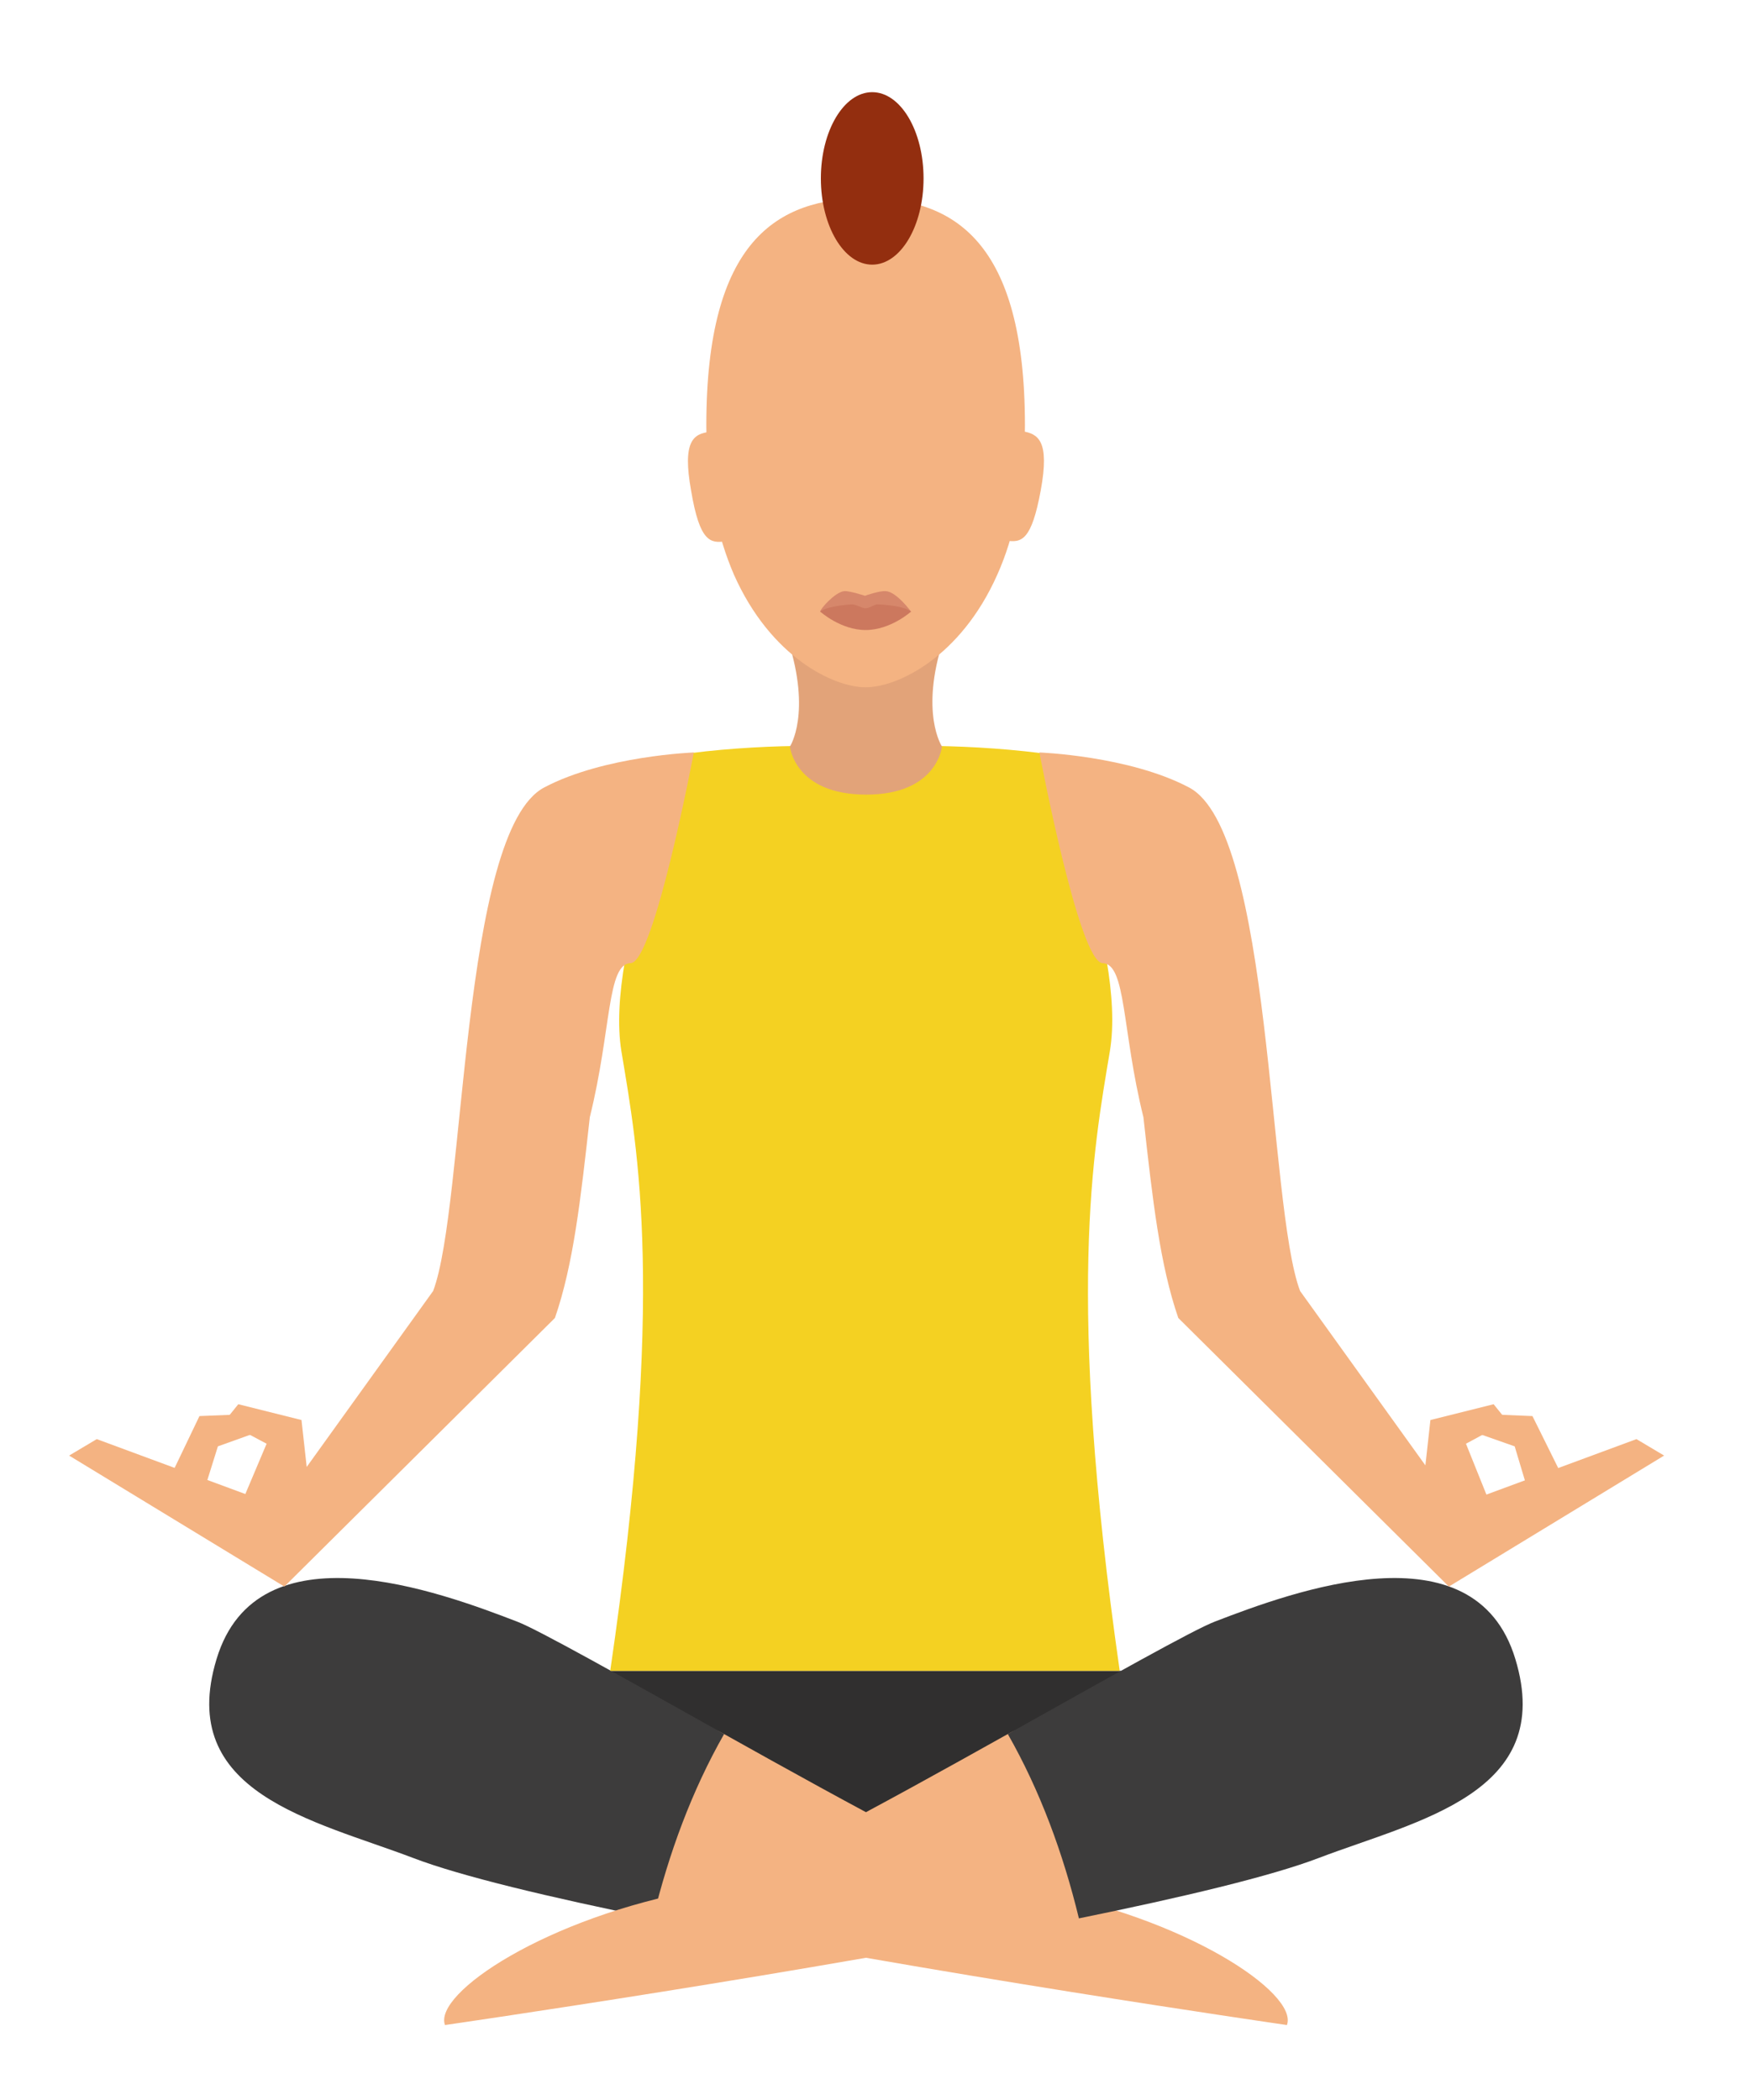
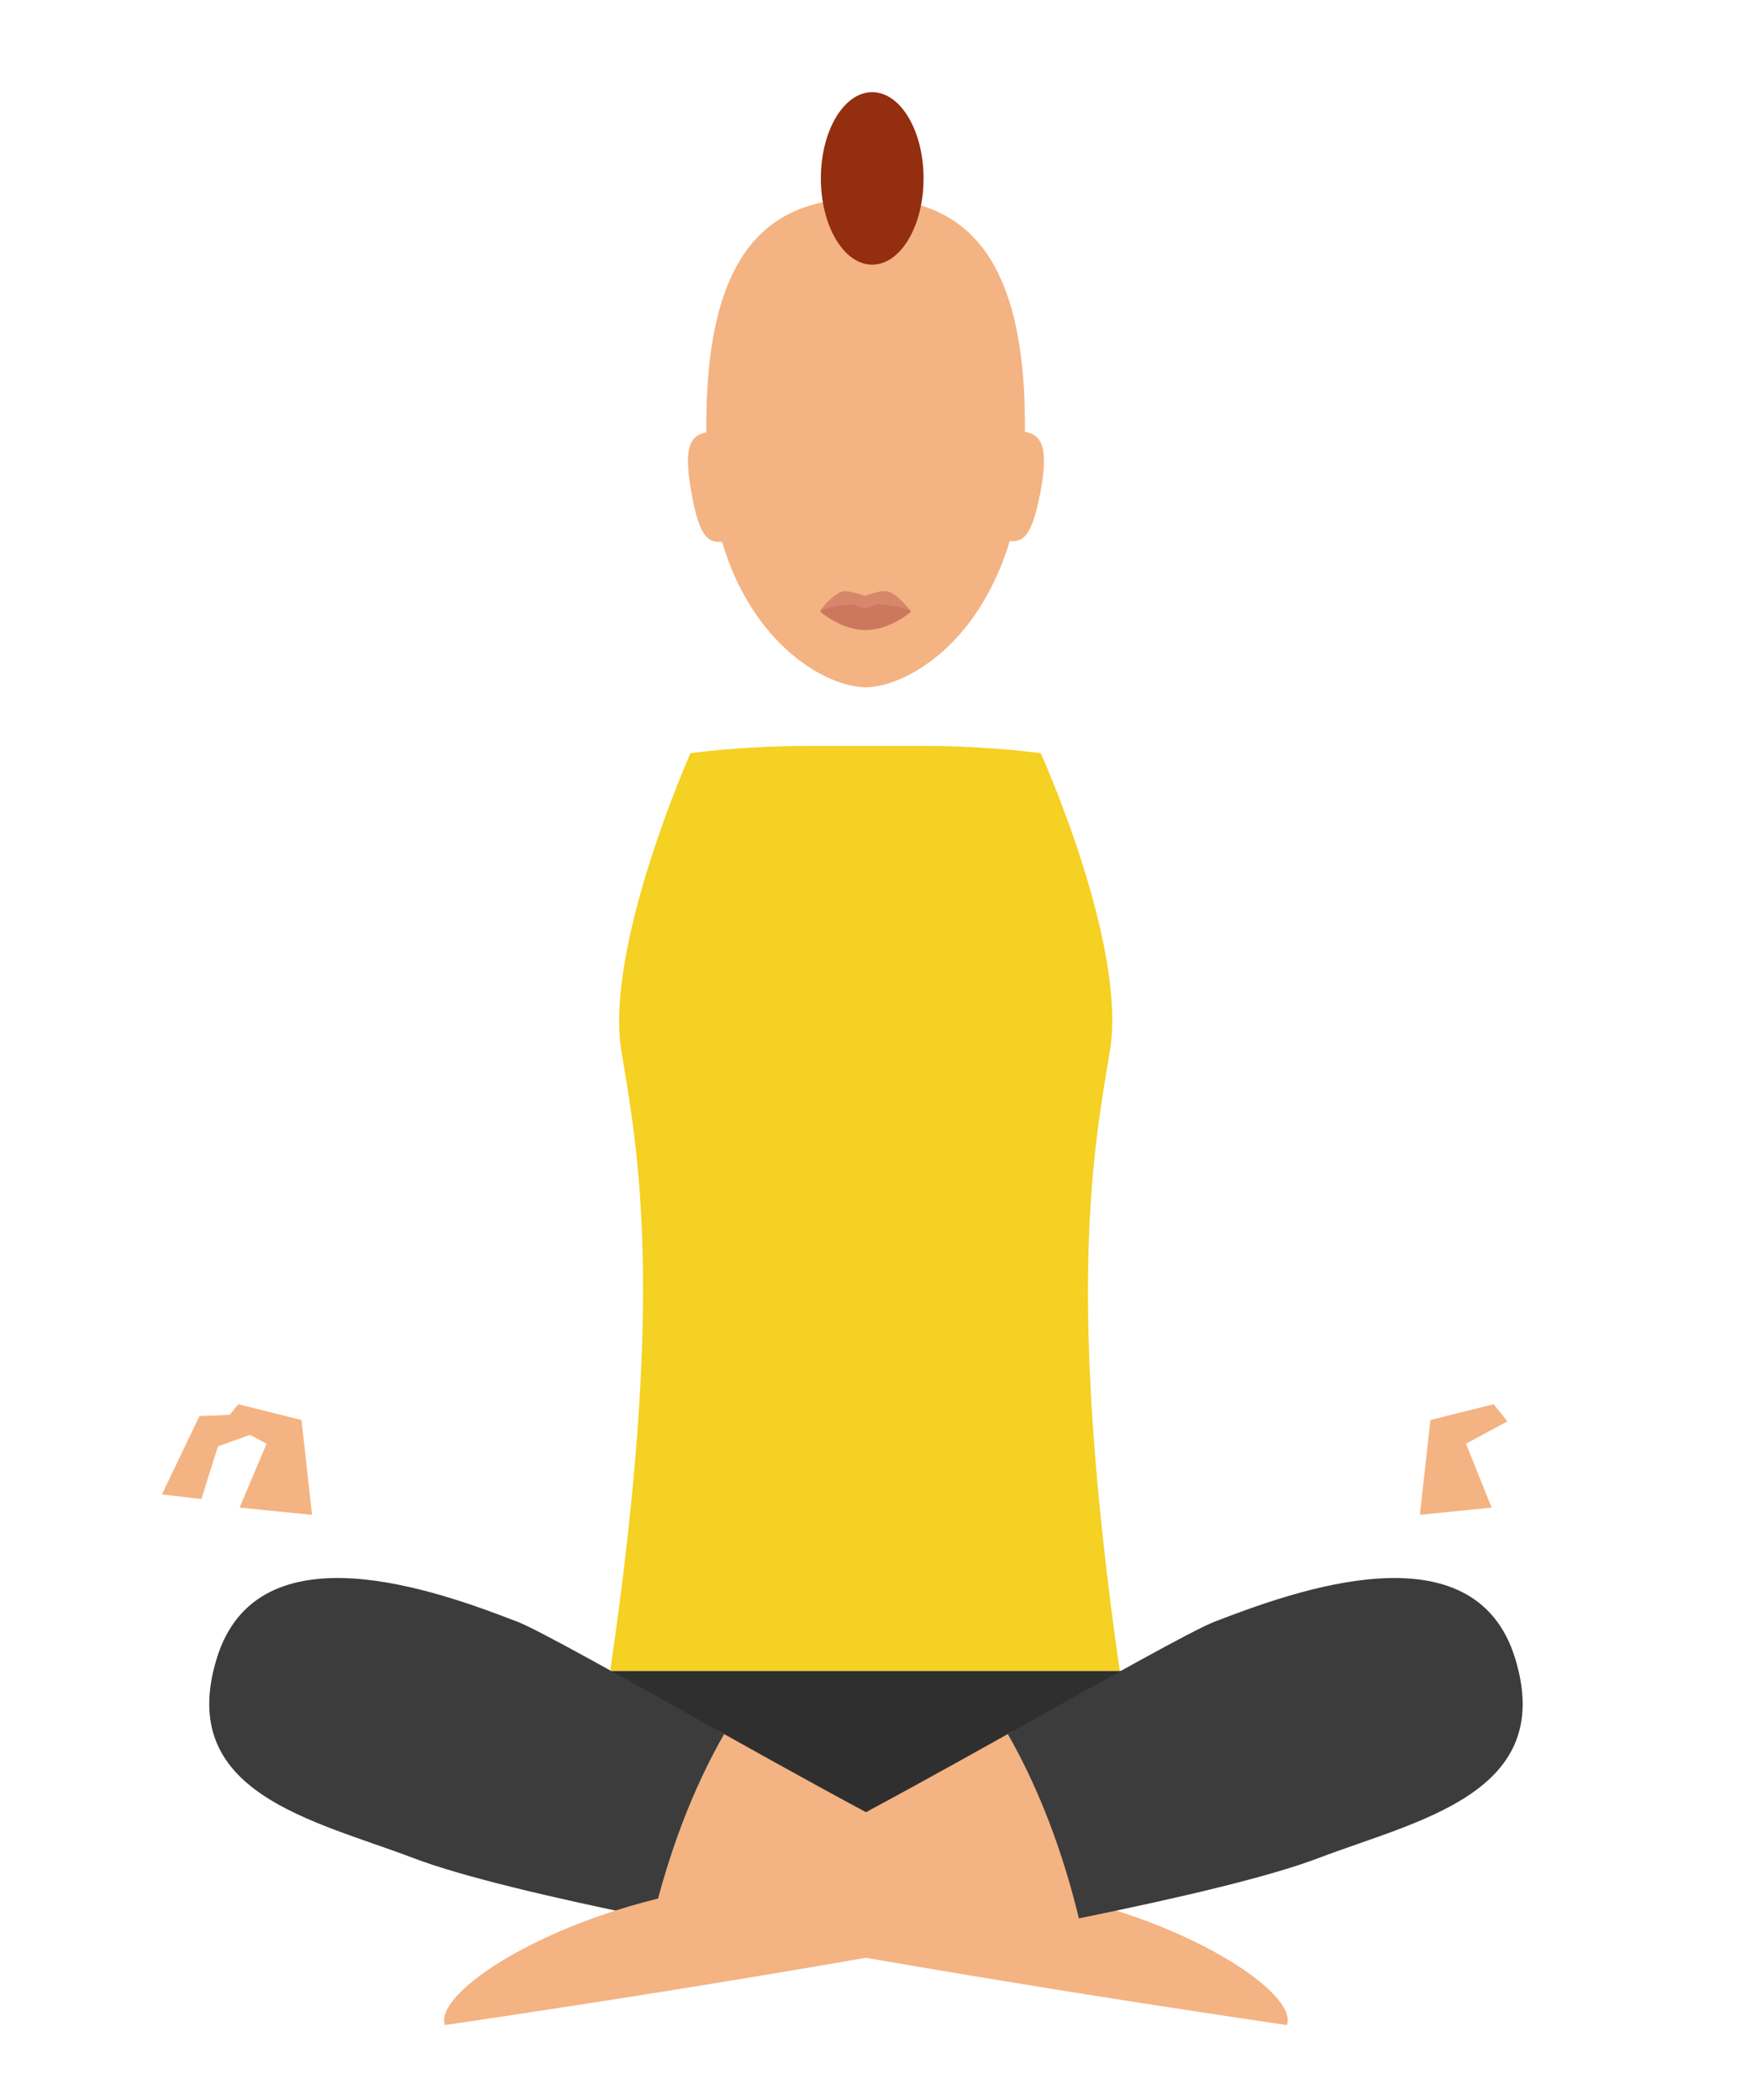
<svg xmlns="http://www.w3.org/2000/svg" id="Layer_1" x="0px" y="0px" viewBox="422 278.8 266 319" xml:space="preserve">
  <polygon fill="#302F2F" points="514.8,532.6 516.5,547.1 553.5,556.3 590.6,547.1 592.3,532.6 " />
  <path fill="#F4B382" d="M532,542.2c19.3,10.8,41,22.7,46.6,23.6c23.5,4.2,40.7,15.8,38.9,20.6c0,0-55.4-8-96.1-16.2  C505.6,567.1,517,533.8,532,542.2z" />
  <path fill="#3D3C3C" d="M532,542.2c-15-8.4-28.3-15.9-31.5-17.1c-11.7-4.5-39.4-14.8-45.6,5.7c-6.2,20.4,14.8,24.5,29.8,30.2  c7.3,2.8,20.8,6,36.5,9.2C523.6,560.3,527.1,550.8,532,542.2z" />
  <path fill="#F4B382" d="M575.1,542.2c-19.3,10.8-41,22.7-46.6,23.6c-23.5,4.2-40.7,15.8-38.9,20.6c0,0,55.4-8,96.1-16.2  C601.5,567.1,590,533.8,575.1,542.2z" />
  <path fill="#3D3C3C" d="M575.1,542.2c15-8.4,28.3-15.9,31.5-17.1c11.7-4.5,39.4-14.8,45.6,5.7c6.2,20.4-14.8,24.5-29.8,30.2  c-7.3,2.8-20.8,6-36.5,9.2C583.5,560.3,580,550.8,575.1,542.2z" />
  <path fill="#F4D122" d="M590.6,438.5c2.7-16.1-10.5-45.3-10.5-45.3c-6.3-0.8-12.9-1.1-17.8-1.1h-17.6c-5,0-11.5,0.3-17.8,1.1  c0,0-13.1,29.4-10.5,45.3c2.5,15,6.7,36.9-1.7,94.1h38.7l0,0h38.7C583.9,475.4,588.1,453.5,590.6,438.5z" />
  <g>
-     <path fill="#F4B382" d="M465.2,519.8l-32.7-19.9l4.2-2.5l27.6,10.2l23.5-32.7c4.9-12.9,4.2-69.9,16.9-76.5   c9.1-4.8,22.7-5.3,22.7-5.3s-6,31.9-9.6,32c-3.6,0.1-2.9,10.1-6.2,23.4c-1.4,12.6-2.5,22.4-5.3,30.5L465.2,519.8z" />
    <polygon fill="#F4B382" points="469.4,508.9 458.4,507.8 462.5,498.1 456.1,494.7 458.2,492.1 467.8,494.5  " />
    <polygon fill="#F4B382" points="446.6,505.8 452.6,506.5 455.1,498.5 460.4,496.6 459.7,493.6 452.3,493.9  " />
-     <path fill="#F4B382" d="M642.1,519.8l32.7-19.9l-4.2-2.5l-27.6,10.2l-23.5-32.7c-4.9-12.9-4.2-69.9-16.9-76.5   c-9.1-4.8-22.7-5.3-22.7-5.3s6,31.9,9.6,32c3.6,0.1,2.9,10.1,6.2,23.4c1.4,12.6,2.5,22.4,5.3,30.5L642.1,519.8z" />
    <polygon fill="#F4B382" points="637.7,508.9 648.6,507.8 644.7,498.1 651,494.7 648.9,492.1 639.3,494.5  " />
-     <polygon fill="#F4B382" points="660.7,505.8 654.5,506.5 652.1,498.5 646.7,496.6 647.5,493.6 654.8,493.9  " />
  </g>
-   <path fill="#E2A379" d="M565.3,376h-23.6c3.6,11.2,0.3,16.2,0.3,16.2s0.7,7.3,11.6,7.3c10.8,0,11.5-7.3,11.5-7.3  S561.7,387.1,565.3,376z" />
  <path fill="#F4B382" d="M577.7,343.4c0-28.1-10.9-34.5-24.2-34.5c-13.4,0-24.2,6.4-24.2,34.5c0,9.5,1.7,16.9,4.2,22.7  c5.6,12.6,15.2,17.1,20,17.1s14.4-4.5,20-17.1C576.1,360.3,577.7,352.9,577.7,343.4z" />
  <path fill="#D6876B" d="M560.4,371.7c0,0-3.1,1.5-6.9,1.5c-3.8,0-6.9-1.5-6.9-1.5c0-0.4,2.2-2.9,3.6-3.1c0.8-0.1,3.2,0.7,3.2,0.7  s2.2-0.8,3.2-0.7C558.2,368.7,560.4,371.7,560.4,371.7z" />
  <path fill="#CC785E" d="M560.4,371.7c0,0-3.1,2.8-6.9,2.8c-3.8,0-6.9-2.8-6.9-2.8s0.7-0.8,4.8-1.1c0.7,0,1.5,0.6,2.1,0.6  c0.6,0,1.3-0.6,1.8-0.6C559.6,370.8,560.4,371.7,560.4,371.7z" />
  <ellipse fill="#932E0F" cx="554.5" cy="305.9" rx="7.8" ry="13.1" />
  <g>
    <path fill="#F4B382" d="M527,353.4c1.3,7.7,2.9,8,5.3,7.6l-2.5-16.6C527.4,344.7,525.6,345.7,527,353.4z" />
    <path fill="#F4B382" d="M577.3,344.3l-2.5,16.6c2.4,0.4,3.9,0,5.3-7.6C581.5,345.7,579.7,344.7,577.3,344.3z" />
  </g>
</svg>